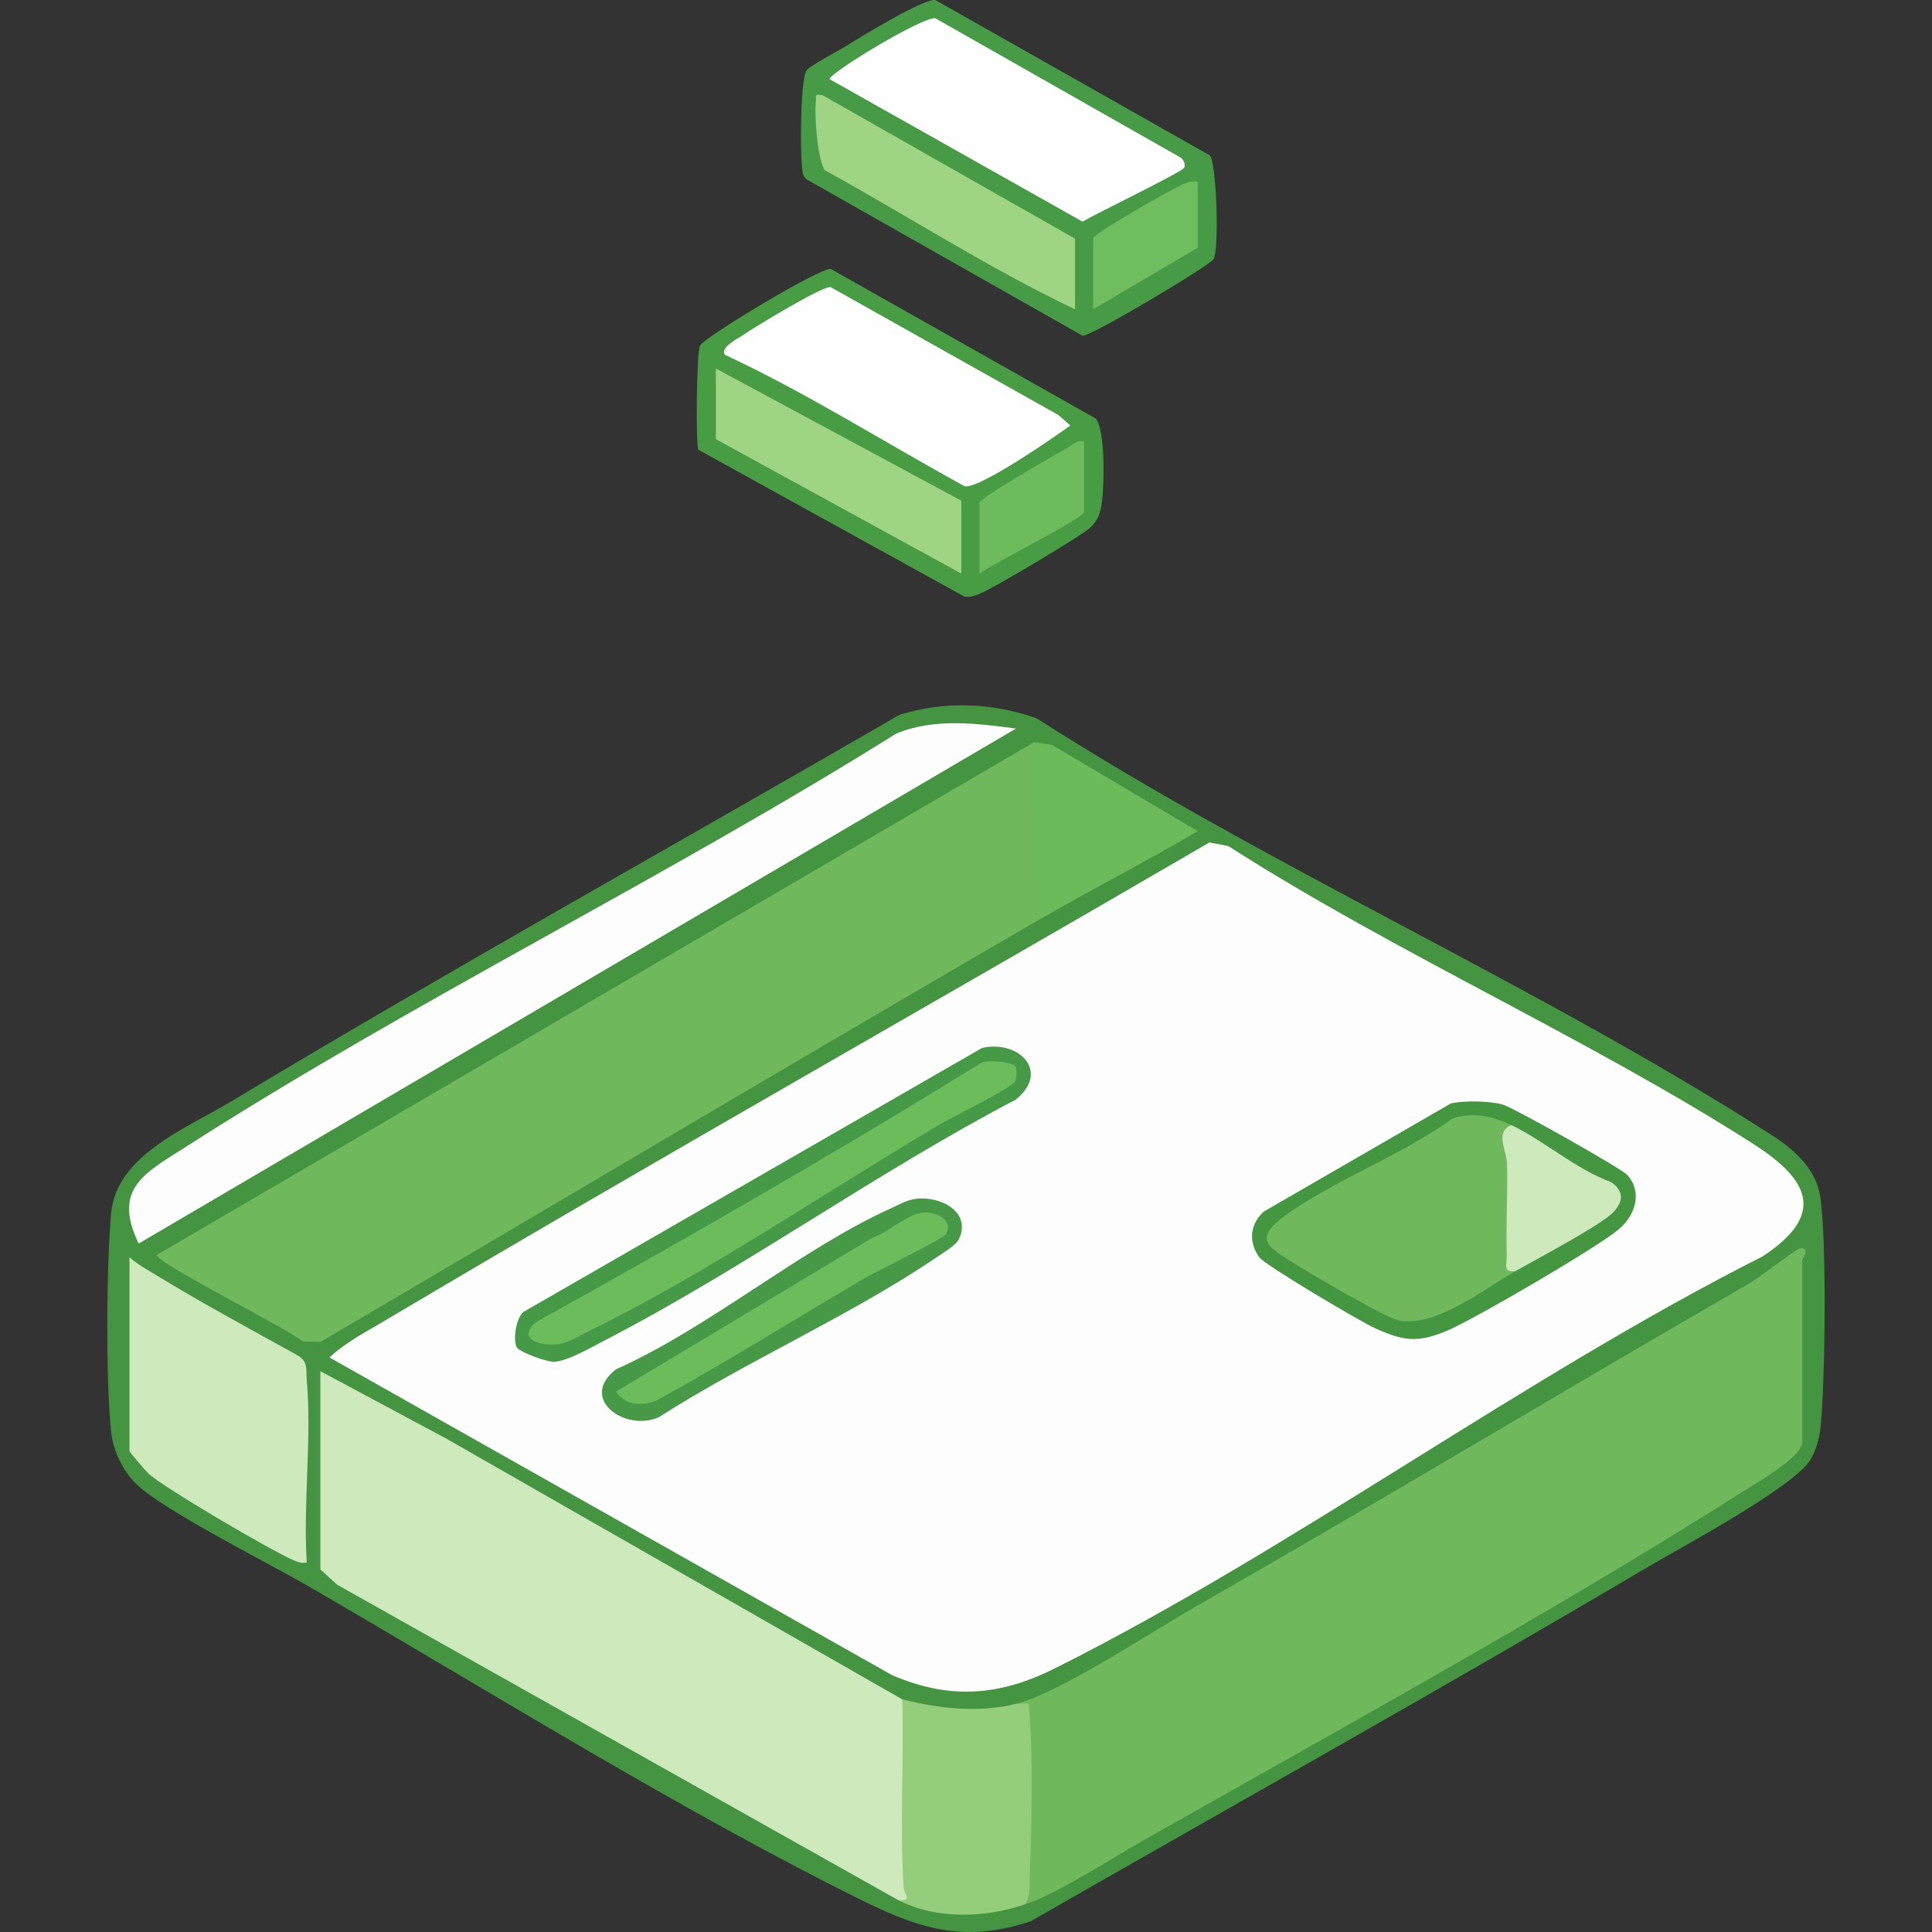
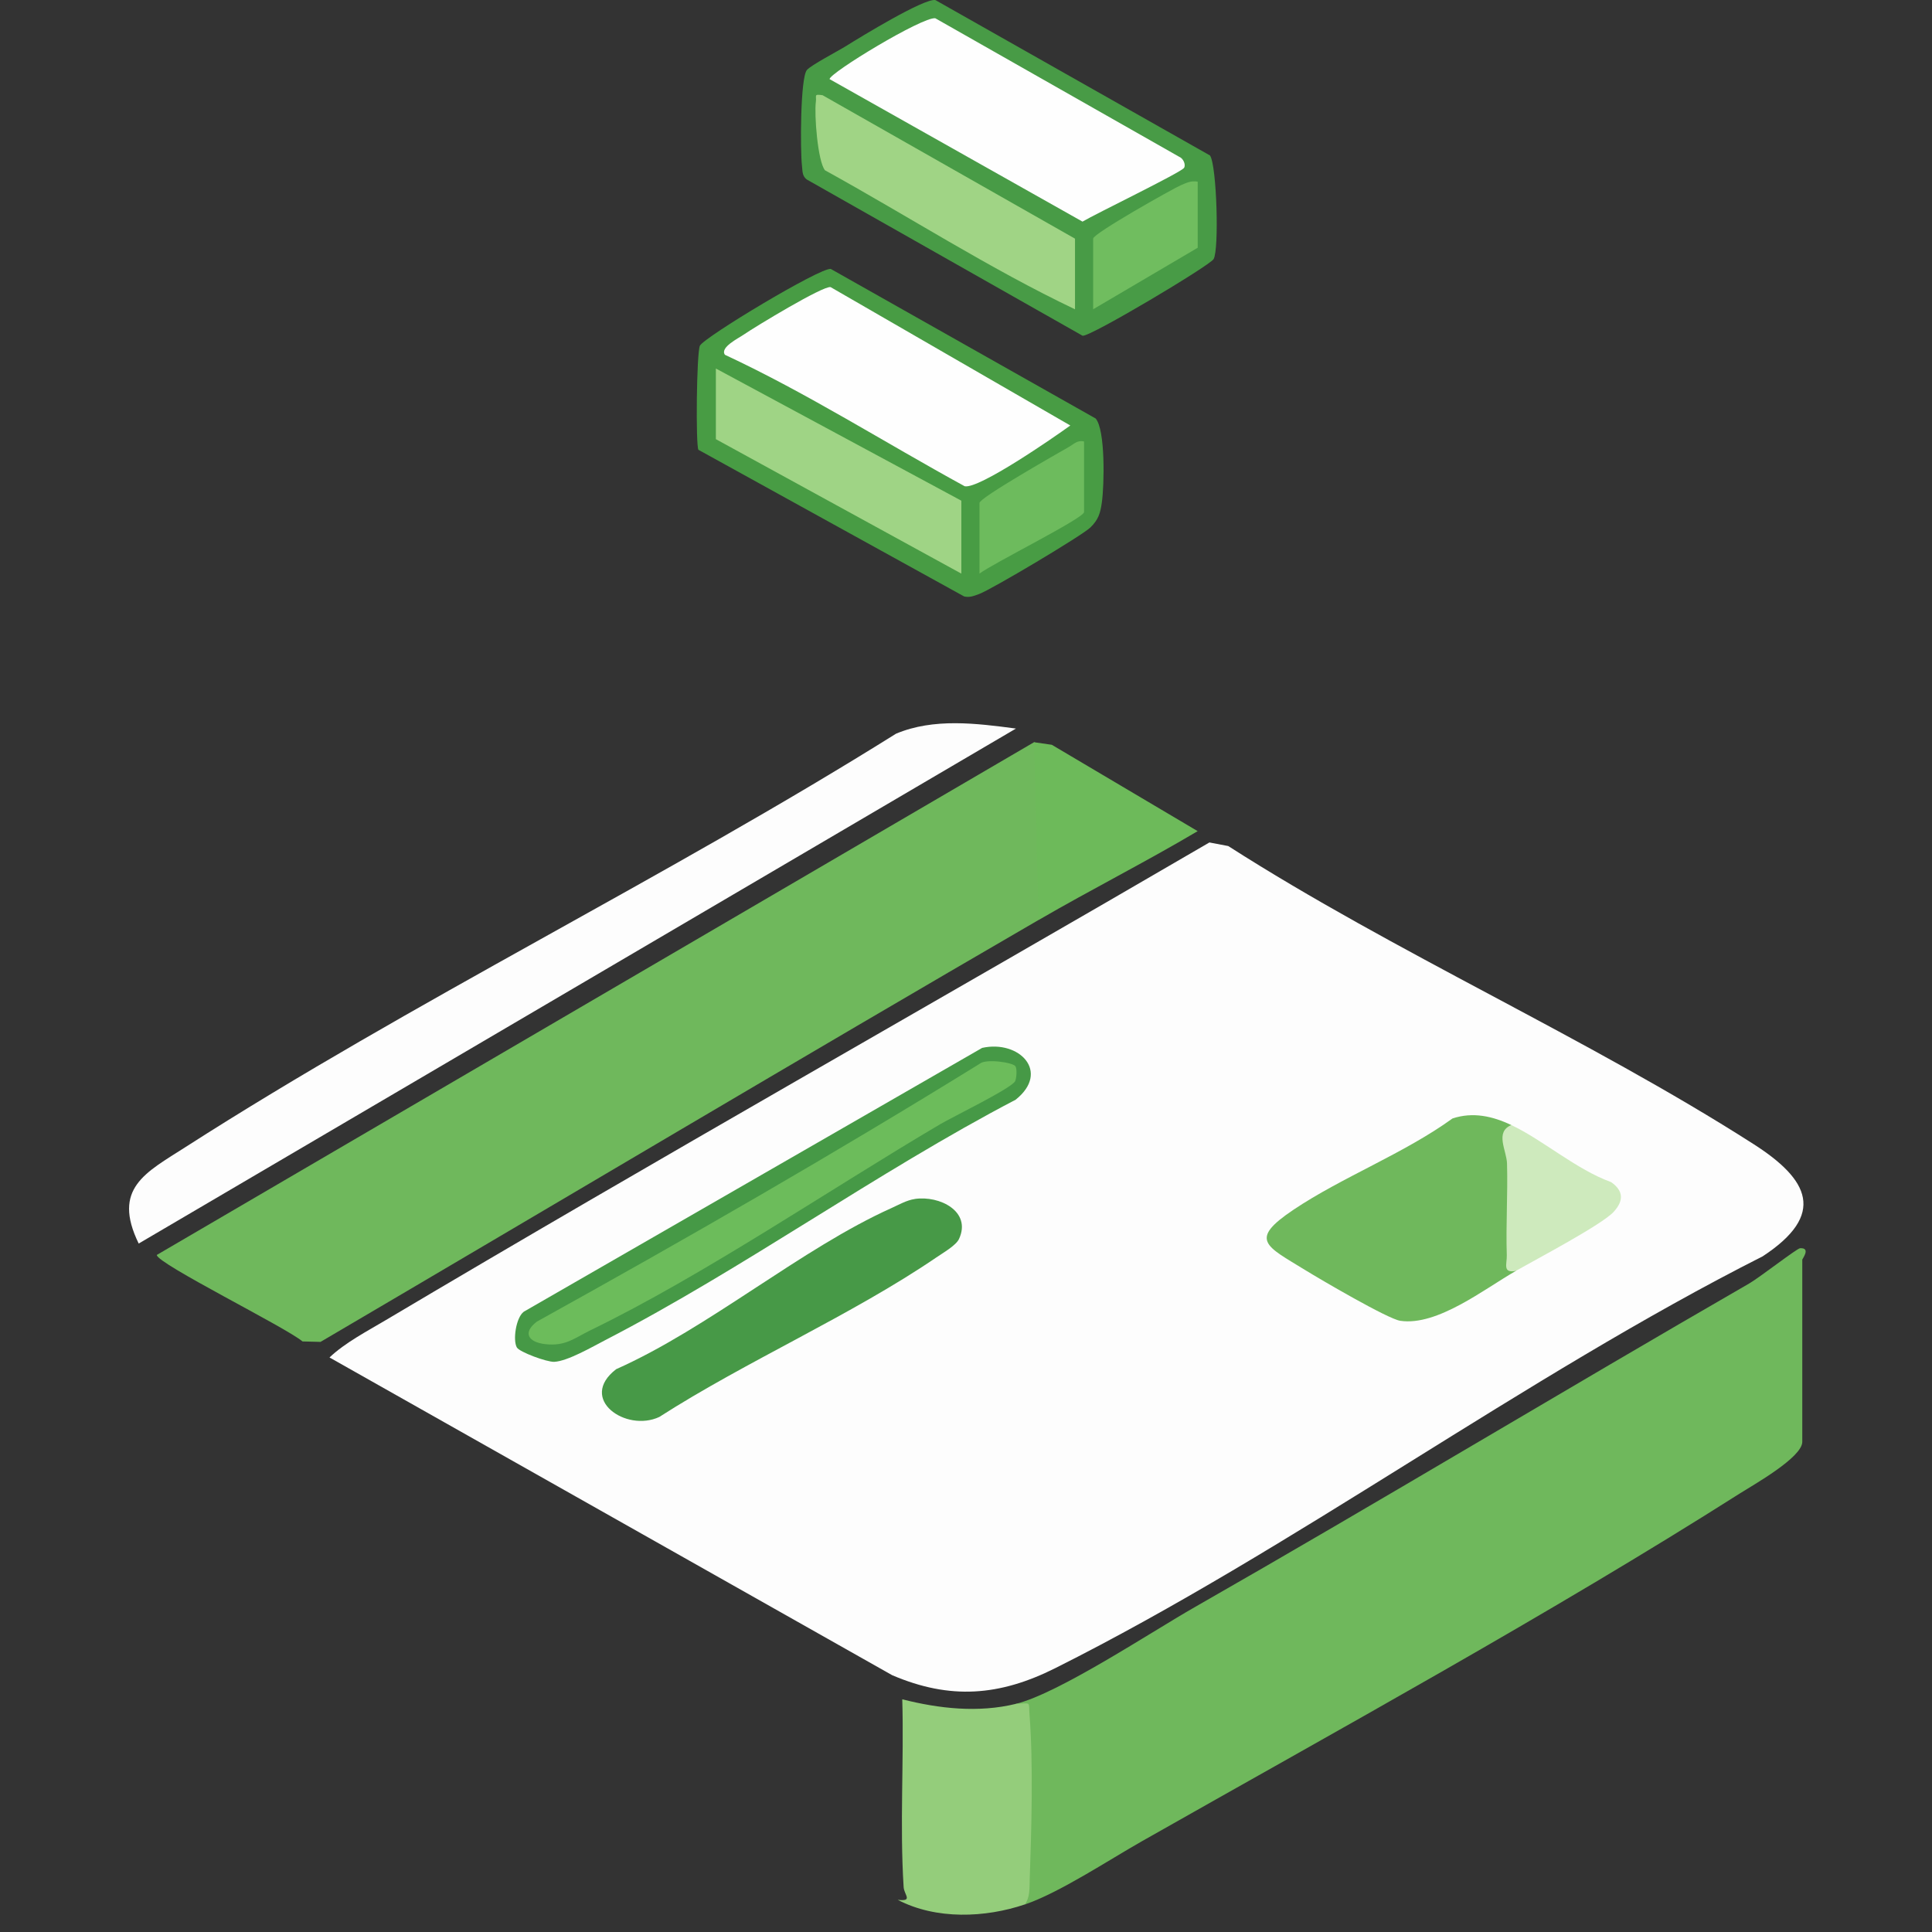
<svg xmlns="http://www.w3.org/2000/svg" width="90" height="90" viewBox="0 0 90 90" fill="none">
  <rect x="0" y="0" width="90" height="90" fill="#333333" stroke="none" />
  <g clip-path="url(#clip0_480_61480)">
    <path d="M56.37 7.248C56.684 7.726 56.796 11.632 56.534 12.071C56.351 12.375 50.779 15.702 50.431 15.64L37.58 8.36C37.364 8.197 37.387 7.968 37.36 7.732C37.275 7.033 37.279 3.634 37.587 3.263C37.773 3.036 39.034 2.382 39.426 2.136C40.096 1.717 43.042 -0.083 43.572 0.002L56.373 7.246L56.37 7.248Z" fill="#489B46" />
    <path d="M55.156 7.821C55.004 8.042 51.034 9.961 50.427 10.324L38.645 3.686C38.64 3.399 42.994 0.76 43.571 0.851L54.934 7.305C55.133 7.384 55.249 7.688 55.156 7.821Z" fill="#FEFEFE" />
    <path d="M50.075 14.407C46.076 12.503 42.316 10.074 38.43 7.932C38.091 7.511 37.926 5.327 38.006 4.743C38.047 4.452 37.886 4.374 38.318 4.435L50.078 11.118V14.409L50.075 14.407Z" fill="#A0D485" />
    <path d="M55.794 8.463V11.541L50.923 14.407V11.116C50.923 10.877 54.662 8.775 55.008 8.628C55.275 8.516 55.485 8.407 55.794 8.463Z" fill="#70BD5F" />
    <path d="M32.535 20.955C32.406 20.749 32.447 16.43 32.605 16.104C32.796 15.711 38.218 12.45 38.701 12.528L51.038 19.494C51.5 20.02 51.442 22.608 51.328 23.409C51.256 23.912 51.169 24.207 50.794 24.572C50.402 24.954 46.177 27.464 45.62 27.668C45.382 27.755 45.173 27.848 44.912 27.784L32.538 20.955H32.535Z" fill="#489C44" />
-     <path d="M33.771 16.528C33.521 16.186 34.405 15.755 34.636 15.594C35.172 15.224 38.36 13.294 38.693 13.375L49.295 19.328L49.859 19.821C49.106 20.368 45.603 22.793 44.939 22.651C41.217 20.619 37.61 18.317 33.771 16.528Z" fill="#FEFEFE" />
+     <path d="M33.771 16.528C33.521 16.186 34.405 15.755 34.636 15.594C35.172 15.224 38.36 13.294 38.693 13.375L49.859 19.821C49.106 20.368 45.603 22.793 44.939 22.651C41.217 20.619 37.61 18.317 33.771 16.528Z" fill="#FEFEFE" />
    <path d="M44.783 23.324V26.721L33.348 20.458V17.167L44.783 23.324Z" fill="#9FD485" />
    <path d="M50.499 20.564V23.855C50.499 24.137 46.199 26.273 45.628 26.721V23.43C45.628 23.184 49.287 21.11 49.798 20.817C50.035 20.681 50.181 20.496 50.499 20.564Z" fill="#6DBB5D" />
-     <path d="M6.318 69.107C5.731 68.517 5.273 67.581 5.182 66.742C4.921 64.3 4.955 59.02 5.174 56.543C5.413 53.825 8.629 52.592 10.757 51.314C21.03 45.14 31.546 39.295 41.91 33.294C44.005 32.648 46.262 32.724 48.316 33.476C59.204 40.461 71.716 45.934 82.537 52.879C83.552 53.53 84.589 54.433 84.79 55.715C85.102 57.711 85.029 64.417 84.803 66.53C84.75 67.018 84.593 67.561 84.347 67.984C83.601 69.264 78.283 72.096 76.687 73.041C67.204 78.648 57.557 84.03 48.006 89.505C45.054 90.48 42.994 89.921 40.331 88.612C31.878 84.457 22.614 78.671 14.36 73.888C12.554 72.841 7.516 70.309 6.32 69.105L6.318 69.107Z" fill="#449441" />
    <path d="M47.746 88.713L47.466 88.344C47.782 85.317 47.733 82.325 47.322 79.372C49.317 78.886 53.617 76.03 55.646 74.873C64.298 69.931 72.838 64.774 81.475 59.795C81.959 59.517 83.707 58.157 83.851 58.148C84.373 58.114 83.957 58.647 83.957 58.675V67.167C83.957 67.895 81.67 69.175 81.056 69.566C72.24 75.164 62.314 80.601 53.183 85.779C51.627 86.663 49.344 88.172 47.746 88.716V88.713Z" fill="#6FB85C" />
    <path d="M48.382 42.855C37.201 49.344 26.082 55.963 14.931 62.511L14.091 62.489C13.337 61.844 7.298 58.857 7.304 58.46L48.168 34.576L48.586 34.707C48.66 37.238 48.727 39.771 48.789 42.304L48.38 42.855H48.382Z" fill="#6FB85C" />
-     <path d="M42.029 79.16L42.324 79.667C42.392 82.597 42.489 85.516 42.61 88.427C42.485 88.675 42.222 88.701 41.817 88.501L15.7 73.818L14.924 73.109V63.874L20.789 67.016L42.027 79.16H42.029Z" fill="#CEEABD" />
    <path d="M47.324 33.941L6.461 57.929C5.208 55.358 6.785 54.626 8.642 53.435C19.25 46.633 31.02 40.888 41.739 34.179C43.498 33.44 45.487 33.695 47.324 33.939V33.941Z" fill="#FDFDFD" />
    <path d="M47.324 79.372C48.064 79.347 47.909 79.24 47.96 79.892C48.138 82.164 48.049 85.24 47.968 87.556C47.953 87.96 47.989 88.361 47.748 88.713C45.897 89.342 43.602 89.435 41.819 88.501C42.553 88.588 42.118 88.272 42.095 87.909C41.91 85 42.114 82.06 42.031 79.16C43.746 79.595 45.573 79.799 47.326 79.372H47.324Z" fill="#94CD7B" />
    <path d="M48.17 34.576L48.997 34.695L55.792 38.718C53.365 40.157 50.824 41.44 48.382 42.858L48.17 34.578V34.576Z" fill="#6DBA5A" />
-     <path d="M14.29 64.299C14.25 63.836 14.373 63.424 13.86 63.137C11.668 61.919 9.438 60.725 7.302 59.416C6.857 59.144 6.429 58.919 6.032 58.566V67.589C6.032 67.657 6.776 68.504 6.901 68.627C7.535 69.254 12.707 72.277 13.663 72.676C13.881 72.767 14.044 72.835 14.29 72.789C14.114 70.041 14.532 67.008 14.29 64.299Z" fill="#CEEABD" />
    <path d="M15.35 63.235C16.079 62.545 17.092 62.019 17.959 61.503C30.672 53.953 43.564 46.692 56.339 39.245L57.216 39.412C65.006 44.399 73.952 48.346 81.691 53.299C84.275 54.953 85.087 56.573 82.113 58.524C70.934 64.178 60.285 72.133 49.157 77.71C46.567 79.007 44.267 79.194 41.561 78.037L15.348 63.235H15.35Z" fill="#FDFDFD" />
-     <path d="M67.594 51.397C68.236 51.265 69.347 51.284 69.987 51.448C70.453 51.567 75.551 54.439 75.811 54.739C76.536 55.566 76.17 56.641 75.379 57.292C74.347 58.144 68.641 61.481 67.373 62.006C65.996 62.575 65.353 62.458 64.043 61.868C63.373 61.566 58.918 58.936 58.657 58.564C58.149 57.84 58.225 57.046 58.863 56.445L67.594 51.397Z" fill="#449641" />
    <path d="M70.404 52.409C70.625 54.842 70.695 57.108 70.617 59.203C69.145 60.044 66.96 61.782 65.231 61.528C64.652 61.443 61.519 59.606 60.805 59.167C58.967 58.035 58.151 57.766 60.256 56.354C62.52 54.836 65.411 53.732 67.662 52.103C68.613 51.787 69.531 51.995 70.402 52.409H70.404Z" fill="#6FB85C" />
    <path d="M70.616 59.203C69.976 59.322 70.207 58.878 70.192 58.471C70.146 57.052 70.243 55.623 70.203 54.205C70.186 53.592 69.622 52.736 70.404 52.409C71.894 53.118 73.423 54.477 75.055 55.069C75.633 55.477 75.644 55.933 75.174 56.449C74.625 57.052 71.562 58.661 70.614 59.203H70.616Z" fill="#CEEABD" />
    <path d="M42.612 55.853C43.767 55.679 45.27 56.433 44.675 57.715C44.535 58.019 43.922 58.367 43.623 58.573C39.672 61.267 34.776 63.4 30.713 66.007C29.155 66.736 26.908 65.167 28.703 63.782C33.021 61.861 37.341 58.154 41.54 56.271C41.883 56.116 42.235 55.91 42.612 55.855V55.853Z" fill="#479947" />
-     <path d="M43.036 56.484C43.642 56.431 44.452 56.885 44.051 57.513C43.931 57.705 40.753 59.263 40.194 59.592C36.991 61.473 33.843 63.454 30.585 65.241C29.901 65.509 29.131 65.475 28.695 64.829L40.613 57.675C41.4 57.42 42.216 56.556 43.038 56.484H43.036Z" fill="#6CBC5C" />
    <path d="M24.077 62.77C23.884 62.434 24.034 61.379 24.399 61.105L45.752 48.815C47.477 48.433 48.942 49.928 47.312 51.229C40.845 54.607 34.645 59.095 28.199 62.426C27.599 62.736 26.44 63.411 25.817 63.439C25.469 63.453 24.202 62.984 24.079 62.772L24.077 62.77Z" fill="#469946" />
    <path d="M47.303 49.671C47.384 49.792 47.356 50.208 47.292 50.359C47.161 50.677 44.382 52.025 43.793 52.373C38.651 55.405 32.782 59.407 27.521 61.961C26.751 62.335 26.353 62.723 25.399 62.615C24.625 62.528 24.32 62.093 25.009 61.566C31.97 57.709 38.871 53.739 45.639 49.554C45.921 49.306 47.184 49.492 47.301 49.669L47.303 49.671Z" fill="#6CBC5B" />
  </g>
  <defs>
    <clipPath id="clip0_480_61480">
      <rect width="80" height="90" fill="white" transform="translate(5)" />
    </clipPath>
  </defs>
</svg>